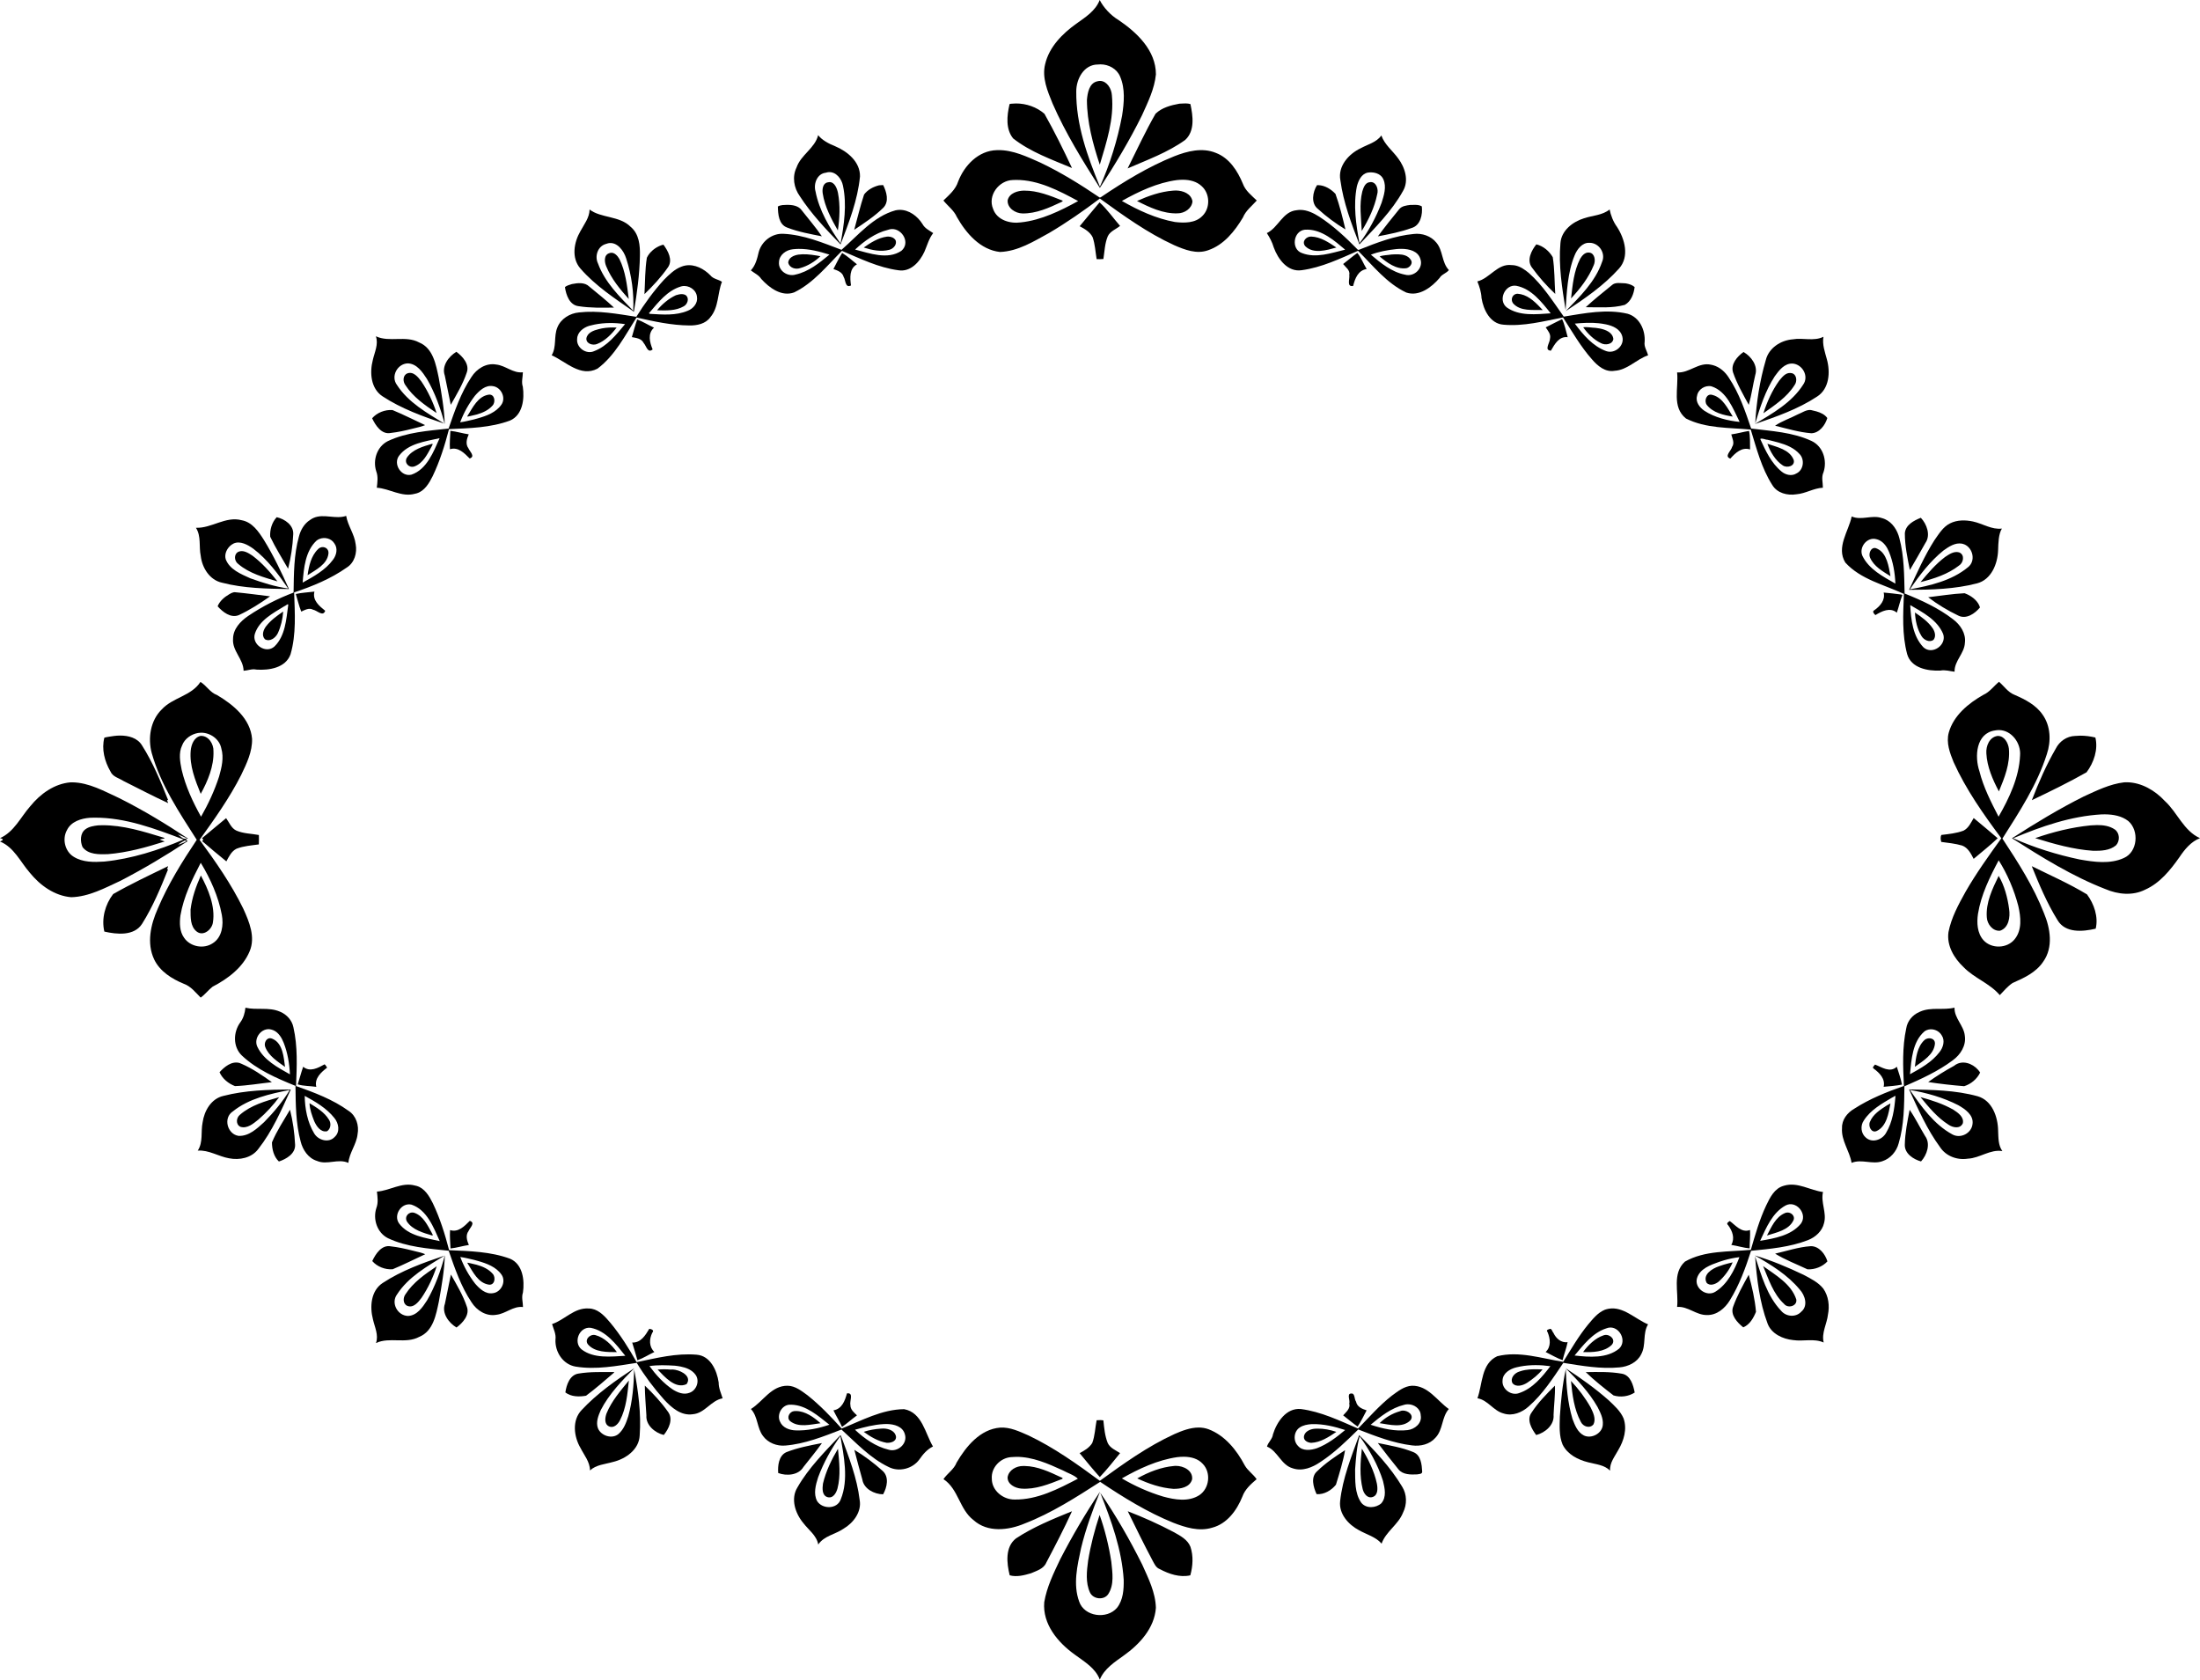
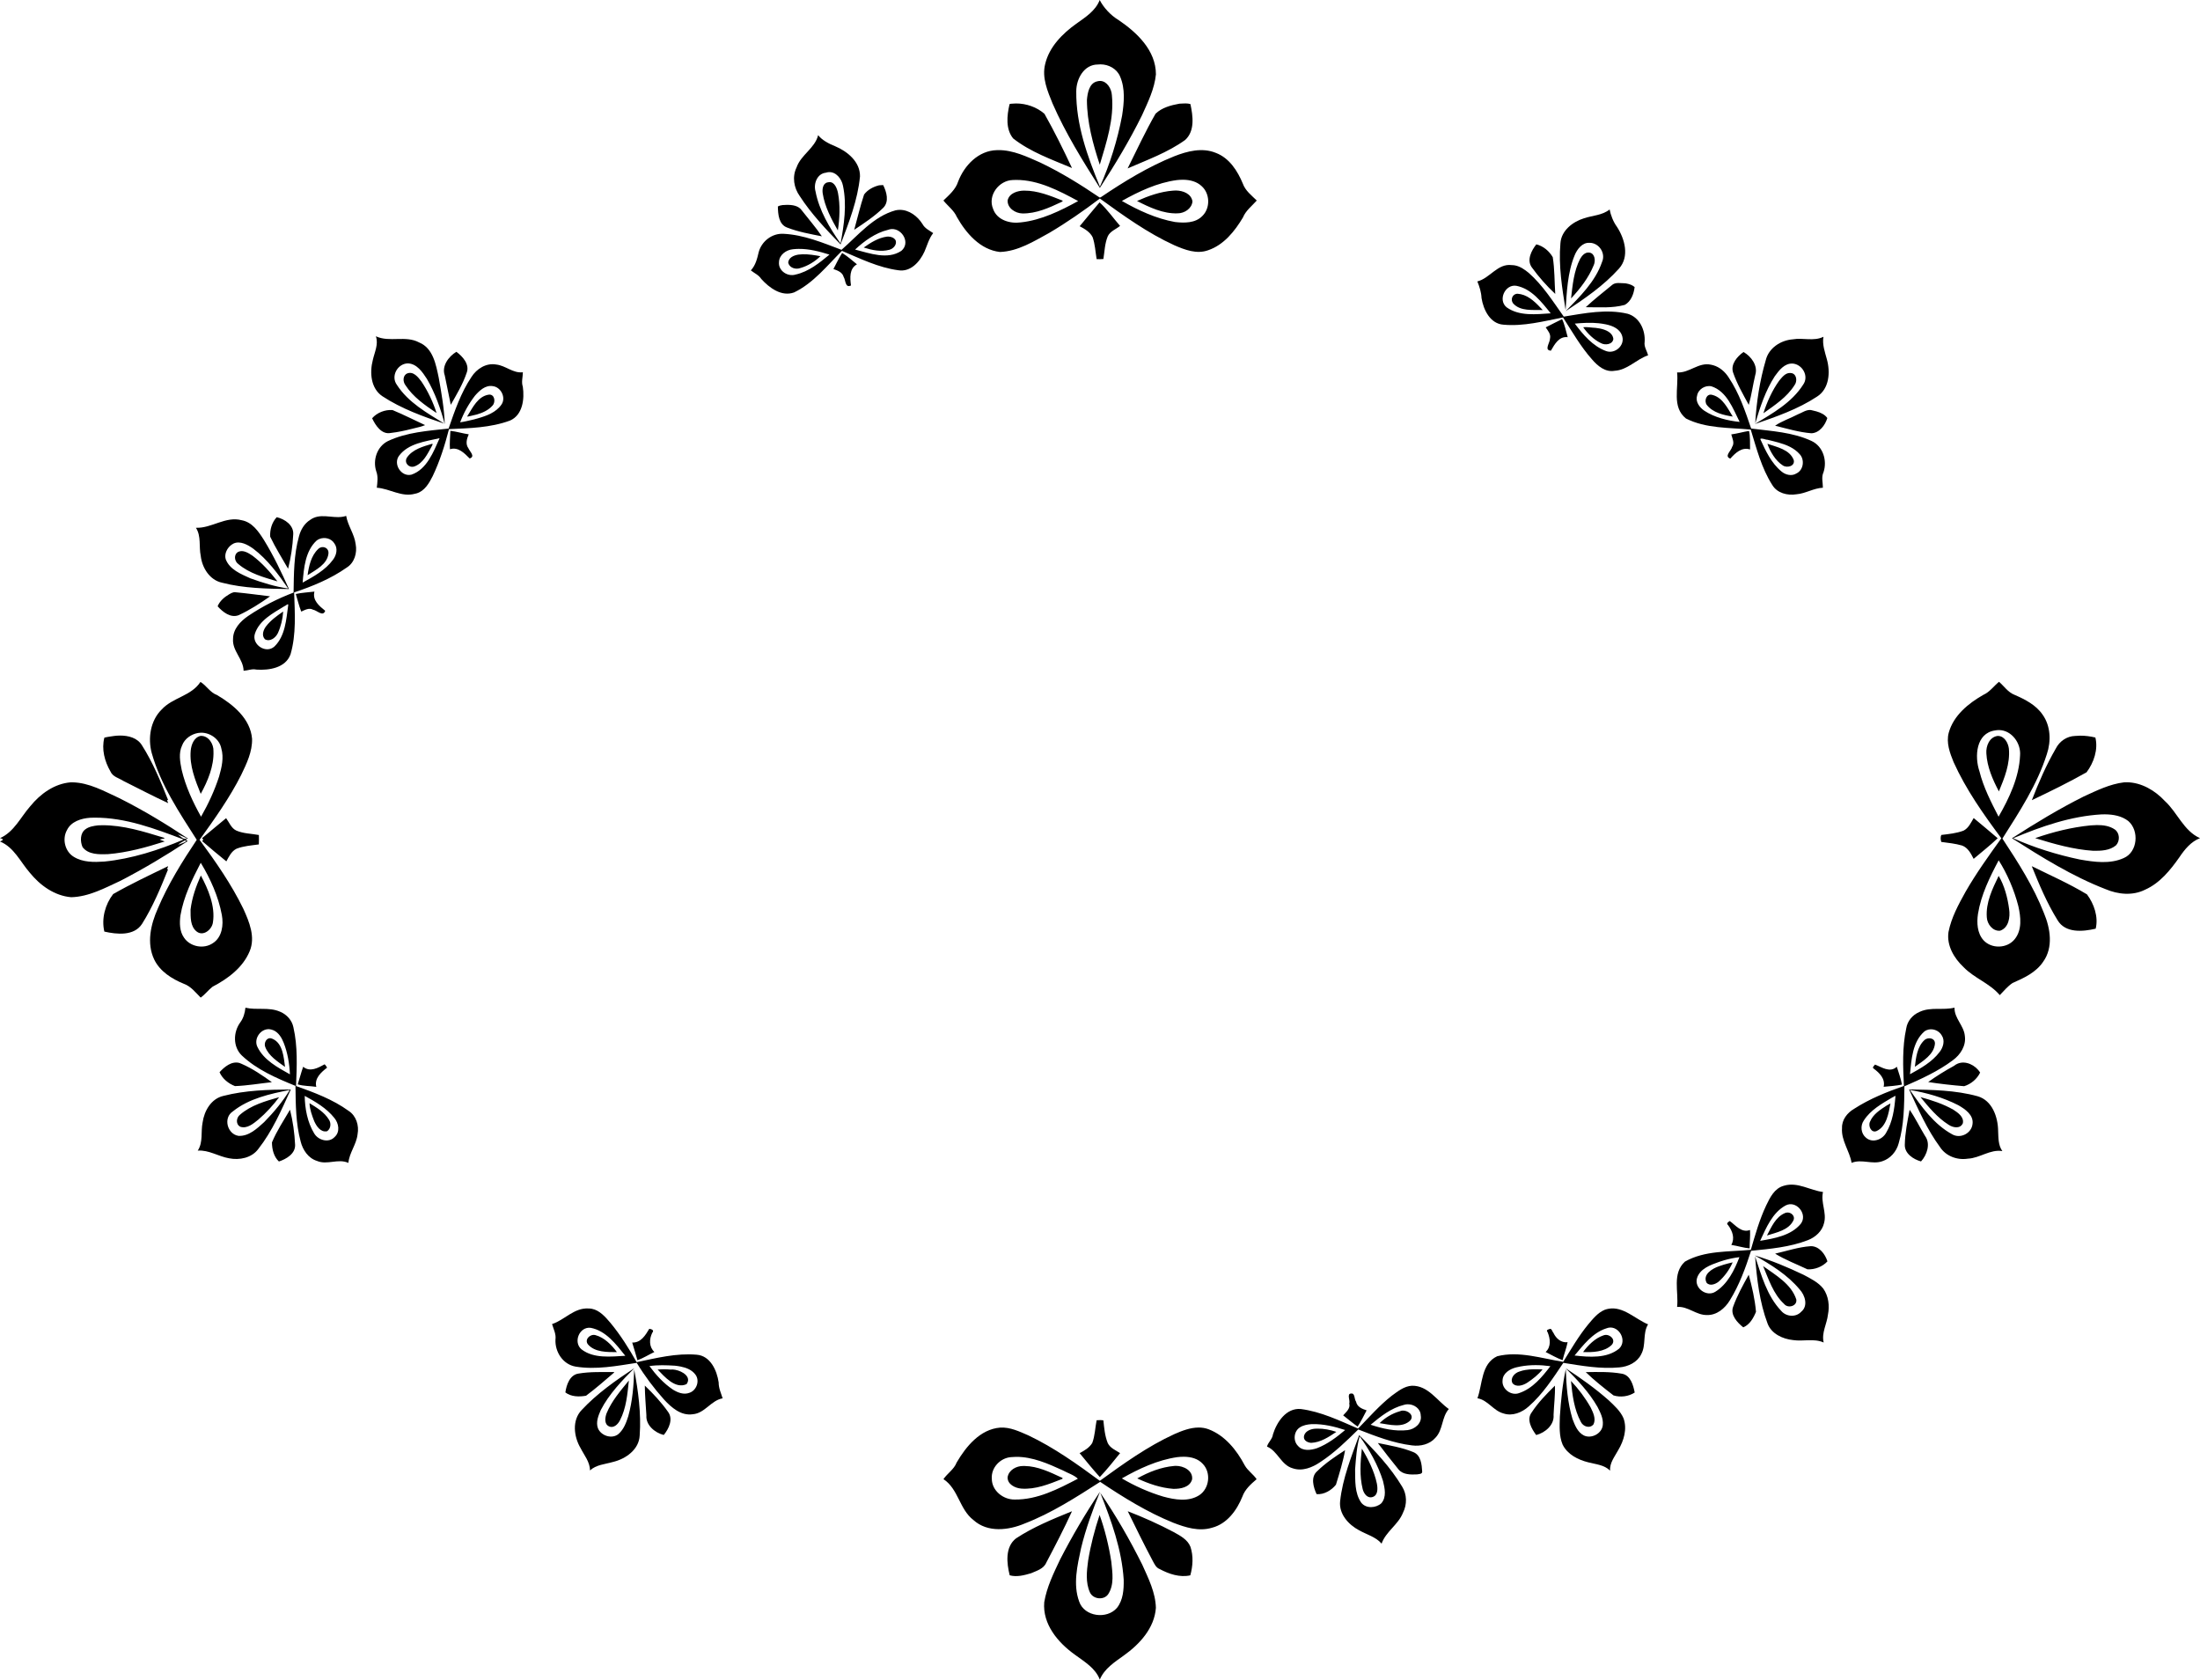
<svg xmlns="http://www.w3.org/2000/svg" width="5216.6pt" height="3982.5pt" version="1.1" viewBox="0 0 5216.6 3982.5">
  <g transform="translate(3922.6 755.07)">
    <path d="m-1315-755.07c-9.87 25.86-34.271 41.06-55.741 56.38-32.89 23.65-63.9 54.75-73.55 95.42-8.16 32.39 5.621 64.18 17.561 93.72 30.68 70.17 71.189 135.43 112.16 199.94 36.16-55.6 70.521-112.53 99.841-172.07 14.02-31.06 29.649-62.61 33.039-97 0.03-56.95-45.06-99.4-88.85-129.07-18.67-11.09-35.639-29.88-44.459-47.32zm1.884 152.6c19.316-0.025 38.854 10.545 46.475 28.842 12.56 29.16 9.421 62.13 4.711 92.73-10.89 57.94-28.711 114.7-52.561 168.58-29.62-71.8-56.9-147.5-56.1-226.12-0.03-29.64 18.35-63.9 51.5-63.68 1.98-0.233 3.977-0.349 5.975-0.352zm-0.528 39.308c-2.294-0.064-4.697 0.233-7.197 0.953-19.19 4.23-23.049 27.69-24.459 44.07 0.18 52.51 14.05 104.12 30.48 153.6 15.92-53.34 34.31-108.36 28.72-164.68-0.814-15.312-11.489-33.496-27.544-33.944zm202.36 53.333c-4.949-0.044-9.945 0.448-14.783 0.611-19.86 3.53-41.619 9.33-56.509 23.78-24.14 42.1-44.55 86.271-66.2 129.69 46.45-20.2 95.049-37.73 136.47-67.48 23.5-21.43 18.381-57.23 12.391-85.12-3.697-1.089-7.518-1.447-11.367-1.481zm-402.3 0.07c-3.486 0.013-6.96 0.205-10.402 0.581-1.82 0.45-4.949-0.311-5.059 2.309-6 26.21-9.241 57.63 8.709 79.93 41.12 32.33 91.83 50.17 139.63 70.27-20.38-43.48-41.679-86.77-65.309-128.57-18.2-15.899-43.168-24.608-67.569-24.52zm-42.016 110.6c-1.136 0.012-2.275 0.041-3.416 0.087-43.43 1.1-76.901 35.949-91.641 74.459-5.93 18.87-21.399 31.83-34.939 44.97 10.45 13.05 24.979 23.3 31.889 39.05 21.84 38.52 55.411 77.65 102.13 82.95 42.81-1.48 80.259-25.2 116.76-45.13 41.74-24.62 81.58-52.4 120.23-81.58 56.06 40.61 112.84 81.589 176.08 110.56 25.14 10.95 53.431 22 80.711 12.03 37.15-12.58 62.97-45.08 82.42-77.58 6.74-16.49 21.35-27.35 32.8-40.3-12.33-12.08-27.001-23.15-33.031-40.03-12.54-30.27-32.02-60.83-64.05-72.92-32.26-13.29-67.86-4.13-98.83 8.15-61.59 24.77-118.51 59.66-173.41 96.67-1.22 0.76-2.771 1.461-4.041 0.491-44.75-30.37-90.94-58.94-139.8-82.27-31.63-13.931-64.639-29.982-99.864-29.608zm439.09 70.289c15.663 0.269 31.451 4.101 43.106 14.998 20.21 17.75 21.08 52.469 1.6 71.109-16.7 17.06-42.83 16.64-64.78 14.07-44.6-8.01-87.28-27.82-125.82-49.95 39.93-22.37 83.971-43.279 130.43-49.439 5.035-0.572 10.242-0.879 15.462-0.789zm-396.77 0.4c52.683-0.239 102.18 25.765 147.19 50.108-41.04 22.59-87.6 45.52-135.97 50.57-25.21 3.56-56.519-5.289-65.639-31.759-13.63-31.82 13.52-67.761 46.62-68.691 2.606-0.142 5.204-0.216 7.795-0.228zm379.19 25.084c-2.409-0.035-4.766 0.076-7.014 0.323-29.79 2.25-58.409 12.39-85.439 24.55 29.17 14.84 62.13 30.611 96.25 29.291 16.22-0.08 33.669-11.14 35.259-28.25-2.748-18.252-22.193-25.671-39.056-25.914zm-360.1 0.284c-15.45 0.11-35.141 5.87-39.111 23-1.01 18.44 18.231 30.81 34.981 31.1 32.75 0.56 63.25-13.331 92.23-26.991 1.12-0.91 4.01-1.39 3.07-3.37-29.15-11.64-59.33-24.029-91.17-23.739zm178.87 27.83c-15.59 18.97-31.8 37.46-47.17 56.62 11.92 6.27 24.539 13.58 30.759 26.13 5.74 16.71 6.56 34.54 9.43 51.82 5.29 0.33 10.671 0.28 16.041-0.28 2.86-17.98 3.25-36.78 10.37-53.8 5.61-12.23 20.2-17.08 29.17-24.7-16.19-18.39-30.77-39.661-48.6-55.791z" />
    <path d="m-1982.6-434.64c-7.62 30.988-40.873 46.6-51.221 76.615-10.806 22.092-6.396 48.409 7.607 67.928 27.249 42.101 62.051 78.599 96.773 114.53 19.812-52.224 40.662-105.12 46.036-161.13 0.635-34.656-29.731-59.39-59.04-71.71-14.581-5.636-31.857-14.996-40.155-26.233zm25.572 87.689c17.191-0.762 30.114 15.978 33.259 32.192 9.642 45.299 2.618 92.088-5.689 137.05-26.166-37.329-50.784-78.294-59.438-123.7-5.104-17.934 3.88-41.895 24.254-44.091 2.614-0.876 5.157-1.341 7.613-1.45zm0.921 23.652c-1.301 0.046-2.674 0.263-4.123 0.675-11.485 2.101-13.02 16.76-11.567 26.076 4.769 31.422 20.684 61.368 35.869 87.887 4.389-28.151 5.928-59.713 0.36-88.76-2.136-10.703-7.962-26.319-20.539-25.878zm127.65 7.017c-2.418 0.142-7.263 0.436-9.681 0.578-13.554 3.327-27.291 10.568-35.583 21.945-9.173 27.424-15.58 55.71-23.375 83.55 23.974-16.001 48.369-31.978 69.008-52.272 14.407-14.634 7.712-37.8-0.369-53.802zm-229.47 47.006c-3.181 0.069-6.287 0.257-9.212 0.467-3.83 0.607-7.729 1.235-11.002 3.393 0.356 18.127 2.027 42.751 22.166 49.95 26.393 10.271 54.494 15.231 82.184 20.719-14.293-21.234-31.475-40.697-47.192-60.986-7.977-11.912-23.161-13.841-36.944-13.543zm268.49 11.797c-3.191 0.041-6.428 0.401-9.69 1.115-52.258 14.344-89.113 59.593-128.07 93.639-44.489-16.736-89.688-35.77-137.78-38.001-26.83-1.492-51.471 17.571-58.505 43.178-3.688 15.587-7.403 31.445-18.712 43.594 8.317 6.636 18.733 10.904 24.666 20.232 19.012 21.141 48.215 42.845 77.99 31.964 45.742-22.062 78.51-63.76 113.37-98.523 43.236 18.298 86.406 39.677 133.49 45.966 29.39 4.928 51.235-20.158 62.178-44.162 6.511-14.876 10.463-30.876 20.687-43.907-9.172-6.321-19.998-11.182-25.43-21.539-11.683-18.541-31.846-33.842-54.186-33.555zm-18.434 45.49c24.964-0.807 44.621 33.249 22.514 51.709-32.705 21.784-74.88 5.787-109.68-3.027 21.523-20.069 48.146-39.606 77.797-46.715 3.158-1.244 6.303-1.868 9.369-1.967zm-8.613 17.845c-0.984-8e-3 -1.963 0.036-2.926 0.132-20.456 2.697-38.589 14.216-55.138 25.866 19.501 6.181 40.875 10.779 61.071 5.246 9.269-2.432 18.216-12.431 14.592-22.319-3.583-6.221-10.71-8.872-17.599-8.925zm-212.24 29.212c24.814-0.245 49.385 6.188 72.94 13.557-23.84 19.709-49.262 40.417-80.158 47.267-18.88 5.91-41.57-8.827-39.523-29.596 0.64-17.214 16.93-28.769 32.934-30.368 4.607-0.54 9.211-0.814 13.806-0.86zm103.06 9.642c-7.658 12.206-14.082 25.268-20.709 38.086 9.764 3.57 21.121 7.293 24.2 18.68 5.245 8.24 3.242 27.058 17.446 20.31-2.382-17.871-4.306-39.921 14.158-50.175-11.262-9.215-23.41-19.814-35.095-26.901zm-93.782 3.125c-3.268 0.095-6.538 0.341-9.807 0.773-10.554 1.574-24.161 6.992-24.239 19.706 3.219 11.936 17.675 16.155 28.368 12.247 17.857-4.932 35.084-15.555 47.896-28.16-13.916-2.536-28.054-4.976-42.218-4.566z" />
-     <path d="m-647.17-433.88c-11.549 16.441-32.182 21.061-48.895 30.261-28.429 13.426-54.731 42.562-48.235 76.09 7.053 52.581 26.102 102.67 45.135 151.91 37.166-39.557 76.602-78.515 103.19-126.35 14.907-24.924 4.724-56.396-11.574-77.894-13.195-18.153-31.931-32.262-39.623-54.02zm-23.948 87.514c11.868 0.285 24.097 5.268 28.869 16.777 7.747 17.988 1.178 37.897-4.401 55.522-12.975 33.969-30.451 66.859-52.307 95.642-8.361-44.113-15.146-90.348-6.217-134.88 3.559-13.65 10.687-29.539 25.992-32.533 2.604-0.412 5.325-0.596 8.064-0.53zm-1.126 22.981c-1.377 6e-3 -2.837 0.203-4.379 0.617-9.659 2.122-13.15 13.573-15.743 21.779-7.697 30.68-2.682 62.503-1.305 93.632 16.199-26.711 30.462-55.958 36.603-86.865 3.662-11.438-1.865-29.222-15.176-29.163zm-124.37 7.327c-1.029-0.023-2.06-6e-3 -3.092 0.054-10.257 15.803-15.186 43.151 2.393 56.539 19.905 18.22 41.885 34.396 64.955 48.341-6.787-28.333-13.709-56.898-23.633-84.275-10.188-10.961-25.186-20.317-40.624-20.659zm230.2 46.742c-4.165-0.083-8.369 0.206-12.29 0.195-9.332 1.157-20.356 2.465-26.518 10.539-17.178 20.933-34.05 42.142-50.153 63.905 26.954-5.14 54.129-10.347 79.979-19.828 21.328-6.009 26.4-32.444 24.177-51.216-4.548-2.768-9.84-3.489-15.196-3.595zm-272.54 11.916c-2.95-0.02-5.93 0.211-8.931 0.733-33.499 3.086-43.214 41.102-70.788 54.293 6.838 10.501 12.696 21.525 16.216 33.579 10.055 27.88 33.016 59.586 66.652 54.342 47.038-6.35 90.469-27.246 133.43-45.999 35.242 35.17 67.974 77.187 114.26 98.969 30.475 10.273 60.319-12.559 79.005-34.506 5.004-8.794 16.397-11.176 22.09-18.758-17.376-18.156-13.56-45.924-29.581-64.926-12.754-15.915-34.024-23.027-53.939-20.644-44.99 4.165-87.575 20.676-129.21 37.282-1.176 0.34-2.652 0.694-3.534-0.312-28.106-28.555-57.566-56.304-91.33-78.126-13.322-8.384-28.413-15.818-44.343-15.926zm17.198 46.831c34.462 0.81 63.592 26.189 88.706 47.462-32.922 7.857-69.017 20.999-102.26 8.117-26.605-9.106-20.78-52.32 6.588-55.403 2.345-0.173 4.666-0.229 6.963-0.175zm8.326 16.413c-11.783-0.496-23.339 11.735-14.24 22.775 19.587 19.225 50.452 9.543 73.866 3.23-17.963-12.015-37.326-25.216-59.626-26.006zm214.08 29.106c18.482 0.152 39.355 5.104 44.884 24.492 7.234 21.59-15.006 42.705-36.366 36.791-31.361-5.938-57.749-27.551-81.175-47.433 18.147-7.094 40.263-11.26 60.462-13.308 3.792-0.358 7.931-0.577 12.196-0.542zm-104.75 9.708c-11.634 8.168-22.352 17.683-33.684 26.286 6.032 7.957 17.05 14.41 14.635 26.13 1.463 9.587-6.921 28.704 9.111 25.854 4.246-17.509 11.86-37.149 32.055-40.097-7.575-12.374-13.305-27.888-22.117-38.173zm96.855 3.271c-5.343-0.149-10.667 0.162-15.456 0.401-9.169 1.58-20.939 1.446-28.527 4.714 17.302 14.344 39.111 31.227 63.395 27.79 8.11-1.629 16.395-11.655 10.653-19.576-6.46-10.447-18.309-13.001-30.064-13.328z" />
-     <path d="m-2524.6-258.33c-0.183 19.391-13.016 35.128-21.761 51.457-15.393 26.361-21.806 63.334-0.221 88.222 35.862 41.418 82.451 71.625 127.04 102.71 7.379-43.793 13.486-87.95 14.295-132.42 0.662-24.425-1.762-52.1-21.966-68.884-26.181-26.573-70.572-20.307-97.389-41.082zm44.026 80.053c21.15-4.428 37.152 17.612 42.807 36.122 12.999 39.567 18.647 82.62 16.739 123.95-32.316-33.346-67.45-67.663-83.65-112.22-8.388-17.369-0.515-40.802 18.618-46.141 1.863-0.774 3.694-1.339 5.486-1.714zm5.697 22.668c-0.943 0.16-1.903 0.429-2.876 0.822-13.596 4.11-11.716 21.48-7.175 31.579 11.881 29.047 32.697 54.279 53.245 77.077-4.05-32.158-7.611-65.461-22.225-94.842-4.194-7.42-11.85-16.174-20.968-14.635zm125.43-19.301c-1.202 0.315-3.628 0.939-4.84 1.256-14.432 5.046-27.83 15.78-34.487 29.645-4.521 28.466-4.096 57.641-5.699 86.395 20.2-19.554 39.73-40.454 55.781-63.693 12.01-17.299 0.15-38.853-10.755-53.603zm-217.08 93.386c-5.61 2.007-12.089 3.114-16.476 7.379 2.688 18.283 10.765 42.487 32.31 45.053 27.672 4.37 55.954 3.751 83.89 3.293-18.564-17.571-38.803-33.439-58.476-49.796-10.852-10.655-27.688-8.646-41.248-5.929zm269.45-44.037c-3.118 0.538-6.229 1.393-9.31 2.598-16.593 6.037-29.409 18.919-41.652 31.089-24.751 27.06-46.356 56.9-65.7 87.982-44.822-6.803-90.346-15.546-135.86-10.387-21.698 1.946-43.288 14.973-51.455 35.794-8.819 21.243-1.333 45.501-13.41 65.808 33.438 14.802 68.297 52.636 108.56 31.739 41.342-30.804 65.882-79.237 92.626-121.3 41.115 9.326 82.756 18.478 125.13 18.86 18.372 0.341 38.896-3.821 50.116-19.785 19.956-23.744 16.52-56.52 27.32-83.71-8.064-5.798-20.494-6.479-27.272-15.145-15.06-15.569-37.267-27.308-59.093-23.541zm-8.493 49.134c16.056-3.228 34.115 8.258 35.643 25.257 2.47 14.801-8.856 27.972-22.032 32.979-27.938 11.767-58.99 9.084-88.474 7.348-1.806 0.3-4.968-1.664-1.807-3.327 20.62-24.26 41.881-51.609 73.492-61.411 1.047-0.349 2.108-0.63 3.178-0.845zm-6.658 19.335c-2.643 0.504-5.23 1.246-7.608 1.982-17.355 8.039-32.628 21.124-44.755 35.777 21.291 0.629 44.275 1.581 63.305-9.474 8.645-4.686 13.532-18.115 5.728-25.563-4.763-3.788-10.854-3.831-16.67-2.722zm-200.5 71.546c23.739-4.713 48.563-4.554 72.309-0.987-20.724 24.719-41.966 52.013-73.056 63.914-19.017 8.923-42.928-8.169-40.608-28.933 0.34-15.652 14.518-26.568 28.291-30.865 4.308-1.216 8.667-2.256 13.063-3.128zm101.02-11.926c-4.824 13.702-8.669 27.774-12.659 41.732 10.374 2.007 22.74 3.057 28.022 13.98 6.329 6.828 9.413 25.156 21.265 15.171-6.952-16.69-12.296-37.738 3.288-51.535-13.238-6.106-27.224-14.899-39.916-19.349zm-83.44 21.036c-2.645 0.506-5.254 1.109-7.806 1.815-11.858 2.937-27.265 8.264-29.27 22.315-0.353 12.701 15.828 16.961 25.566 12.766 18.977-7.295 34.721-23.62 46.123-38.804-11.026-0.687-23.152-0.286-34.612 1.908z" />
    <path d="m-105.86-258.43c-17.355 14.026-40.428 14.125-60.738 20.925-26.853 8.278-53.992 29.143-55.945 59.264-4.728 52.991 4 106.14 12.265 158.33 2.61-40.73 4.527-89.114 21.285-129.42 5.858-14.519 17.894-30.893 35.298-30.026 22.69-0.174 39.129 24.731 29.81 45.474-15.898 46.623-52.575 82.066-86.112 116.61 44.833-29.609 90.286-60.678 126.37-100.98 25.421-28.218 13.69-70.533-4.894-99.033-8.807-11.818-15.048-28.454-17.338-41.144zm-47.552 102.35c-0.845-0.143-1.736-0.218-2.678-0.22-9.03-0.186-15.658 7.909-19.769 15.066-14.911 28.967-17.808 61.959-21.51 93.788 21.693-23.187 41.887-49.252 53.855-78.954 4.723-10.342 2.773-27.542-9.898-29.679zm-126.23-19.63c-11.587 14.434-23.395 37.24-10.767 54.557 16.424 22.681 35.15 43.894 55.599 63.007-1.991-29.013-1.288-58.409-5.913-87.129-8.339-14.436-22.506-26.46-38.919-30.435zm213.93 92.906c-0.982-0.189-1.962-0.356-2.933-0.508-10.794 0.031-23.908-3.568-32.517 4.874-20.61 16.989-41.929 33.588-61.333 51.759 30.735-0.056 62.597 2.795 92.552-5.512 14.881-8.11 21.417-26.226 23.352-42.261-5.253-4.711-12.249-7.032-19.122-8.352zm-263.71-42.796c-2.769-0.579-5.618-0.894-8.553-0.887-33.662-4.435-51.752 31.29-81.569 38.676 5.171 12.598 9.268 25.589 9.917 39.335 4.398 27.79 20.437 61.153 52.166 63.266 47.619 4.326 94.836-8.144 141.07-17.169 21.659 33.692 41.937 69.306 68.839 99.555 13.263 15.414 31.343 30.775 53.354 26.914 30.752-1.663 51.608-27.406 79.466-36.61-2.476-10.638-10.02-20.202-8.151-31.758 2.018-27.836-11.895-58.607-40.293-66.857-50.074-11.822-101.65-1.248-151.49 6.758-25.551-35.946-49.442-74.035-82.853-103.5-9.41-7.755-19.899-15.216-31.898-17.723zm2.176 48.151c35.842 6.794 60.052 38.424 81.626 65.325-34.534 2.252-74.602 7.136-104.4-14.223-21.316-17.061-3.882-55.235 22.779-51.102zm10.48 19.893c-2.209-0.465-4.47-0.789-6.785-0.951-12.112-0.735-18.472 13.219-11.26 22.709 17.226 19.393 46.948 15.115 70.27 15.88-14.371-15.312-30.871-33.138-52.225-37.638zm201.74 71.493c17.164 3.605 34.48 11.08 39.238 28.974 5.847 21.908-17.735 41.876-38.417 34.443-31.716-11.615-54.643-38.891-74.201-65.155 18.836-1.677 37.858-2.848 56.738-0.819 5.217 0.584 10.922 1.355 16.643 2.557zm-103.6-12.329c-12.944 6.53-26.043 12.805-38.856 19.555 5.284 7.985 12.758 16.02 10.213 26.547-0.122 10.113-14.68 27.728 2.115 28.69 8.822-15.094 19.251-34.632 39.846-31.994-3.916-13.974-7.423-31.037-13.318-42.798zm89.333 22.195c-3.321-0.658-6.549-1.119-9.485-1.449-9.774-0.341-21.102-2.757-29.749-1.402 10.445 14.866 24.898 29.298 41.877 37.489 9.87 5.667 27.854 3.499 29.606-9.76-1.724-15.49-17.858-22.027-32.249-24.878z" />
    <path d="m401.1 43.471c-23.037 11.371-48.621 1.766-72.807 6.045-28.51 2.197-56.964 20.566-63.955 49.479-14.204 48.192-22.309 100.55-24.945 149.68 11.51-38.509 24.252-77.393 46.185-111.44 10.168-14.093 23.033-31.168 42.43-30.318 23.33 1.863 39.272 29.934 25.096 49.91-26.889 42.619-72.645 68.208-114.72 93.615 50.734-17.41 102.39-35.315 147.45-65.056 29.357-18.536 31.944-58.252 23.324-88.811-4.665-17.327-11.216-34.862-8.064-53.11zm-189.5 36.063c-14.676 10.439-30.932 28.748-24.873 48.285 9.294 27.05 23.674 52 37.336 77.025 6.615-23.216 9.775-47.297 15.386-70.781 6.971-21.917-9.558-44.052-27.848-54.529zm114.89 50.307c-1.19-0.33-2.488-0.519-3.896-0.545-11.624-0.784-19.738 10.35-26.425 18.253-16.682 23.096-29.213 51.304-37.446 77.26 26.801-19.092 55.792-38.024 73.665-66.397 7.048-9.028 5.61-25.377-5.897-28.571zm-186.9-18.98c-1.624-0.456-3.278-0.835-4.959-1.134-29.501-6.753-51.714 20.28-80.54 18.246 4.098 36.608-13.109 81.889 21.065 109.28 47.119 23.893 102.2 21.43 153.57 26.203 13.707 44.71 25.486 91.323 50.963 131.23 11.544 19.601 36.278 25.674 57.466 22.2 21.831-1.761 40.686-14.549 62.658-15.531 0.068-12.318-4.075-24.752 1.49-36.794 9.197-27.573-1.041-61.312-28.373-74.07-44.76-20.9-95.03-23.38-143.24-29.49-14.07-41.49-28.38-83.79-52.89-120.51-8.59-13.7-21.52-25.22-37.22-29.63zm245.1 109.55c-4.521-1.332-9.097-2.357-13.406-3.303-11.263-1.066-20.816 6.494-30.868 10.311-17.731 9.303-37.739 15.769-53.968 26.907 28.386 6.943 56.688 15.557 85.964 17.907 19.198-0.487 32.926-19.447 37.916-36.086-6.008-8.381-15.691-12.806-25.638-15.737zm-249.18-59.48c36.501 11.694 51.229 53.098 66.924 84.417-27.862-2.819-59.173-10.372-83.752-26.564-11.054-7.56-21.461-21.009-17.292-35.075 2.333-15.539 19.015-26.079 34.12-22.778zm3.873 20.84c-0.745-0.218-1.502-0.416-2.271-0.594-13.305-3.774-19.73 14.388-12.507 23.918 14.353 18.441 40.42 24.397 61.476 27.553-11.777-19.098-23.59-44.133-46.698-50.877zm85.273 84.908c-14.098 2.293-27.917 6.33-42.085 8.249 2.452 9.66 8.473 20.23 1.951 29.73-2.15 9.35-19.57 22.174-4.247 27.691 12.013-13.45 27.413-28.122 46.851-21.717-0.299-14.411 0.566-31.973-2.47-43.954zm69.755 27.528c18.978 5.359 37.429 12.781 50.61 27.896 12.083 13.15 8.761 37.508-7.881 45.334-11.057 7.107-25.729 3.597-35.309-4.424-24.335-19.909-37.872-49.142-50.562-77.155 3.771-3.028 11.956 1.805 17.38 1.79 8.399 2.113 17.135 4.124 25.762 6.56zm-26.189 2.952c6.502 18.249 18.813 39.963 36.603 51.389 9.874 6.597 29.167 1.935 25.918-12.677-9.391-25.153-39.995-30.89-62.522-38.713z" />
    <path d="m-3458 496.32c12.922 20.222 6.702 44.557 11.415 66.77 3.22 28.154 21.239 57.316 50.562 63.482 51.656 13.376 105.54 14.232 158.61 15.038-17.673-39.694-36.458-79.034-59.213-116.1-12.711-20.141-27.825-42.629-53.135-47.133-38.003-10.074-71.084 19.499-108.24 17.946zm191.6-25.089c-11.45 11.95-16.632 30.009-15.513 46.291 12.426 26.19 28.086 50.765 42.446 75.962 6.707-26.313 10.818-53.79 12.144-81.002 1.791-22.088-19.929-36.893-39.077-41.252zm-102.3 62.411c15.546-7.177 33.979 3.119 46.777 12.39 33.591 25.414 58.918 59.927 82.691 94.267-30.713-4.223-60.752-13.695-89.899-24.209-22.233-10.155-48.878-20.557-58.286-45.255-3.715-12.817 3.502-26.997 13.995-34.384 1.537-1.137 3.114-2.066 4.722-2.809zm190.18-60.948c-2.965 1.265-5.875 2.904-8.721 5.002-13.874 8.717-22.504 23.657-26.482 39.232-12.106 43.199-12.083 88.562-12.729 133.06-37.857 14.25-74.238 32.823-107.77 55.481-18.251 12.482-35.74 30.832-35.762 54.409-2.231 28.327 24.548 47.612 25.001 75.477 10.194-0.51 20.134-5.254 30.488-2.749 30.12 1.958 69.092-3.91 80.844-36.3 13.787-47.537 10.184-97.895 8.532-146.77 43.504-14.498 86.967-32.285 124.62-58.836 18.498-11.41 25.18-34.931 21.273-55.457-2.92-23.942-18.483-43.602-22.527-67.142-24.904 8.66-52.623-5.713-76.768 4.59zm-178.97 80.626c-11.477 6.062-9.583 22.481 0.286 29.209 26.139 22.175 60.363 31.36 92.599 40.947-17.674-22.387-36.733-44.201-59.744-61.267-9.357-6.189-21.733-14.143-33.142-8.889zm192.08-30.413c12.468-5.181 28.264-1.492 35.615 10.392 8.859 11.906 5.129 27.917-3.208 38.843-18.057 24.645-45.791 39.676-71.94 54.186 2.736-34.298 6.289-74.849 33.023-99.624 2.006-1.572 4.201-2.837 6.51-3.796zm1.843 20.58c-1.726 0.795-3.366 1.947-4.822 3.483-16.462 15.714-21.848 40.103-24.849 61.832 19.44-12.738 46.662-25.723 49.527-51.519 1.278-12.003-10.536-18.091-19.856-13.796zm-210.43 107.69c-1.787 0.856-3.514 1.87-5.187 2.833-11.443 6.704-22.232 15.831-27.379 28.39 12.034 13.579 30.911 28.642 50.043 21.088 26.238-12.196 50.786-27.942 74.338-44.646-27.427-3.333-54.826-7.071-82.33-9.668-3.358-0.413-6.506 0.576-9.485 2.003zm152.81 2.17c4.383 13.877 7.473 28.243 12.925 41.742 8.506-3.908 18.619-9.713 27.87-4.572 10.204 1.872 23.636 17.587 28.934 2.639-13.986-11.375-30.874-24.817-25.51-45.519-14.686 1.952-29.896 2.353-44.22 5.709zm-20.25 24.803c1.675-0.822 2.778-0.629 2.158 2.496-4.639 33.515-6.845 71.978-32.371 96.96-20.039 18.62-54.478-4.151-46.649-29.715 10.262-32.197 43.113-49.057 70.021-65.624 1.591-0.327 4.688-3.06 6.841-4.116zm-9.668 16.792c-0.341 0.217-1.015 0.671-1.352 0.898-14.116 9.722-28.298 20.01-38.888 33.646-6.658 8.624-11.769 21.976-3.074 31.131 12.018 7.029 25.558-3.695 30.72-14.498 7.282-16.049 11.449-33.612 12.594-51.176z" />
-     <path d="m824.24 498.22c-24.335 3.002-45.563-11.867-68.519-16.779-17.872-3.819-37.68-4.003-54.336 4.421-16.781 8.335-26.537 25.086-36.989 39.785-23.761 37.289-41.577 77.893-60.213 117.86 53.812-0.222 108.57-1.699 160.92-15.321 34.155-8.831 49.088-46.329 50.158-78.604 0.58-17.136 0.852-38.054 8.977-51.359zm-192.23-25.63c-16.506 6.684-36.264 16.692-37.879 36.815 0.012 29.353 6.111 58.459 11.914 87.074 12.606-21.184 24.679-42.692 36.812-64.141 13.1-18.556 3.251-44.922-10.847-59.748zm103.42 63.146c20.396 8.752 27.348 39.688 8.186 54.326-38.406 31.656-89.504 43.507-137.41 52.202 22.774-33.646 47.892-66.51 79.667-92.197 12.682-9.011 27.689-19.165 44.092-16.054 1.914 0.4 3.739 0.981 5.467 1.723zm-188.22-59.77c-2.56-1.149-5.252-2.085-8.073-2.778-23.414-7.918-47.949 6.378-71.025-3.676-7.367 35.306-37.278 73.229-15.087 109.31 36.214 39.822 91.696 52.373 138.91 74.338-1.929 47.579-4.716 96.298 7.698 142.76 9.405 33.162 48.972 40.401 78.91 38.975 11.303-2.203 22.331 1.524 33.503 2.689-0.614-25.789 23.329-43.108 24.491-68.435 2.952-22.341-10.858-43.025-28.114-55.875-34.462-26.596-74.632-45.094-114.85-61.073-1.05-43.716-0.977-88.28-12.343-130.95-4.606-18.784-16.107-37.25-34.027-45.29zm176.6 79.131c-0.412-0.184-0.84-0.355-1.285-0.512-12.029-3.396-23.508 4.685-32.963 10.973-22.256 16.822-40.508 38.195-58.194 59.602 31.954-8.093 64.823-18.634 91.108-39.168 10.873-6.749 14.107-25.181 1.334-30.894zm-190.54-29.45c11.189 5.241 18.747 16.477 23.278 27.813 9.83 23.774 14.113 49.708 15.182 75.262-29.341-16.708-62.455-33.892-78.052-65.488-9.376-20.32 11.015-46.128 32.999-39.843 2.325 0.522 4.521 1.286 6.593 2.256zm-4.613 20.321c-1.143-0.528-2.332-1.004-3.571-1.426-11.806-2.815-17.556 13.441-13.512 22.455 9 20.919 30.046 32.654 48.518 44.173-4.174-22.589-8.19-54.467-31.435-65.202zm212.99 107.94c-1.938-0.892-3.885-1.689-5.819-2.389-28.877 1.329-57.629 6.163-86.385 9.506 22.056 16.892 46.293 31.491 71.417 43.509 19.057 9.59 39.578-5.006 51.441-19.307-4.041-14.222-17.09-25.078-30.654-31.319zm-154.95 1.032c-0.518-0.228-1.054-0.379-1.605-0.455-13.679-1.854-27.429-3.303-41.158-4.577 4.164 18.011-8.239 31.929-21.849 41.698-6.439 2.858-1.034 8.691 2.216 11.769 15.153-9.202 34.833-19.355 50.842-5.747 4.695-13.815 7.773-28.153 13.059-41.77-0.485-0.386-0.987-0.69-1.505-0.918zm20.245 24.718c29.661 17.267 64.118 34.973 77.988 68.383 9.257 25.97-25.864 50.889-46.7 31.673-25.112-26.133-29.551-65.48-31.288-100.06zm11.173 17.563c0.921 19.369 5.347 39.423 15.651 56.085 5.432 9.041 19.264 16.009 28.485 8.5 6.142-7.894 3.285-18.734-1.577-26.426-10.765-16.068-26.796-27.463-42.559-38.159z" />
    <path d="m-3447.3 861.87c-21.95 33.54-65.65 36.66-91.78 65.18-26.91 26.3-33.259 68.099-23.739 103.41 21.13 74.99 65.22 140.83 106.73 205.75-34.74 52.04-68.081 105.54-92.491 163.34-16.59 37.42-26.75 81.36-8.5 120.15 13.63 28.5 41.88 46.15 70.2 57.8 16.87 5.98 28 20.639 40.1 32.789 10.51-7.31 18.1-18.05 28.22-25.78 36.12-18.84 71.84-45.25 87.9-84.02 14.26-33.63-0.93-70.05-15.12-101.1-28.29-58.06-65.4-111.26-103.57-163.16 35.44-49.36 71.12-99.33 98.62-153.82 12.92-26.85 26.67-55.24 25.82-85.75-3.9-47.75-44.84-81.239-83.28-103.86-16.18-5.68-25.531-23.17-39.111-30.93zm1.075 120.35c22.002-0.425 44.118 15.093 48.395 37.223 6.48 22.06 0.88 45.15-5.25 66.57-10.71 33.23-25.539 65.141-42.789 95.391-19.53-34.87-36.701-71.87-45.911-111-3.85-18.93-7.71-39.911 1-58.061 5.89-15.87 21.47-26.579 37.75-29.469 2.254-0.396 4.529-0.611 6.805-0.655zm-192.19 6.775c-4.67 0.04-9.271 0.384-13.656 0.948-7.69 1.25-15.5 2.041-23.05 3.991-7.13 27.24 0.629 56.4 14.489 80.28 5.41 12.7 20.14 15.53 30.65 22.4 35.37 17.66 70.39 36.101 106.32 52.611-0.39-2.66-5.771-8.91-0.241-7.12-17.77-44.42-36.12-89.19-61.9-129.67-10.855-18.078-32.377-23.613-52.612-23.439zm193.01 0.786c-0.575 0-1.154 0.015-1.741 0.053-15.6 3.55-21.92 20.72-23.25 35.02-3.14 35.83 10.65 69.829 23.75 102.39 16.68-30.34 31.55-65.52 30.22-101.2 0.688-16.566-11.173-36.172-28.98-36.262zm-305.83 110.12c-1.281-0.015-2.566-0.01-3.855 0.019-38.49 3.07-71.91 27.339-95.63 56.509-23.05 26.08-38.3 60.981-71.83 75.791 9.46 2.09 7.659 5.079-0.091 7.959 33.38 13.61 48.46 48.58 70.87 74.2 24.34 29.99 58.611 54.69 98.091 57.92 41.9-1.11 79.679-21.83 116.86-38.97 54.75-28.36 107.75-60.02 159.19-94-5-3-5.37-4.851 0.75-6.141-52.47-34.83-106.54-67.579-162.88-95.809-35.359-16.188-71.751-37.002-111.48-37.478zm52.883 83.763c73.244-0.441 143.56 26.216 211.3 51.845-58.94 25.05-123.54 45.841-188.33 52.261-24.26 1.6-50.98 2.069-72.4-11.341-20.76-12.58-27.87-42.129-16.07-63.159 9.73-20.41 33.66-27.851 54.67-29.341 3.616-0.156 7.224-0.244 10.827-0.266zm311.94 1.186c-19.2 15.67-38.08 31.77-57.2 47.55 3.87 2.81 3.17 4.46 0.3 6.8 18.77 16.34 38.071 32.4 57.461 48.1 6.05-11.25 11.999-23.98 24.059-29.98 16.87-6.6 35.171-7.7 52.941-10.22 0.51-7.43 0.179-14.901 0.109-22.311-17.68-3.32-36.24-3.179-53.02-10.309-12.46-5.38-17.89-20.58-24.65-29.63zm-293.82 16.786c-3.302 0.024-6.608 0.118-9.92 0.284-10.32 1.28-21.251 2.809-29.811 9.219-12.99 9.37-12.65 28.851-6.95 42.231 13.64 18.26 39.44 17.489 59.82 16.869 46.16-3.68 91.11-16.1 135.07-30.15-3.89-1.57-8.1-2.379-11.67-4.589 3.36-1.68 17.46-2.211 8.37-4.661-46.997-14.381-95.382-29.562-144.91-29.203zm179.33 21.794c7.21 2.9 14.47 5.74 21.43 9.22-7.8 4.48-15.34-4.94-21.43-9.22zm16.339 14.359c12.81 0.96-14.269 9.67-15.819 10.05 4.73-4.12 10.319-7.13 15.819-10.05zm37.981 52.87c22.62 37.28 41.9 79.811 49.98 123.56 4.46 23.54 0.65 53.18-21.3 67.03-21.4 14.6-53.431 8.75-68.091-12.65-10.97-15.23-11.119-35.301-8.739-53.161 7.54-44.37 27.59-85.22 48.15-124.78zm-77.761 8.191c-43.7 21.15-87.77 41.91-129.95 65.98-19.02 24.61-28.089 58.34-20.889 88.95 29.38 6.7 70.589 11.061 89.459-18.359 25.54-40.62 44.089-85.301 61.859-129.73-6.33 2.43 1.6-6.269-0.48-6.839zm78.03 21.95c-11.54 25.68-21.05 52.67-24.43 80.75 0.12 17.69-1.049 40.04 14.611 52.2 15.6 12.17 36.16-4.841 38.38-21.491 6.27-38.69-11.551-79.689-28.561-111.46z" />
    <path d="m817.42 861.54c-12.51 10.14-21.971 24.221-37.091 30.891-35.5 20.17-70.799 48.929-82.109 89.859-6.34 23.78 2.609 47.771 11.509 69.641 29.34 64.98 70.77 123.66 113.22 180.61-29.69 41.24-59.42 82.631-84.78 126.74-16.8 30.26-33.8 61.33-40.55 95.62-4.62 32.05 13.29 62.109 35.88 83.259 25.57 26.38 61.84 38.081 85.77 66.291 9.68-9.98 18.649-21.031 30.319-28.791 27.02-11.8 55.63-25.01 72.57-50.4 24.44-34.07 17.02-79.179 1.75-115.51-24.65-62.94-61.39-120.3-98.43-176.51 40.23-63.46 82.509-127.84 105.41-200.25 10.24-30.48 9.15-66.469-9.93-93.289-15.76-23.26-41.669-36.4-66.709-47.28-15.53-5.95-24.65-20.541-36.83-30.881zm0.058 114.43c29.906 0.358 52.417 31.037 49.861 60.517-2.38 51.77-25.669 100.81-50.959 144.86-17.83-34.64-35.88-69.681-45.37-107.69-11.89-34.81-8.28-90.389 36.97-96.789 3.232-0.647 6.405-0.935 9.498-0.898zm192.48 13.297c-4.031 0.019-8.061 0.224-12.073 0.631-19.68 0.53-37.209 12.74-45.919 30.17-22.52 38.84-40.57 80.349-56.7 122.17 43.73-20.83 87.54-42.209 129.73-66.109 17.26-22.86 27.86-54.15 20.93-82.48-11.76-2.82-23.874-4.437-35.967-4.381zm-194.76 0.636c-0.489-0.01-0.984-6e-4 -1.486 0.025-19.13 2.83-27.491 23.93-26.291 41.25 1.67 31.99 14.991 62.321 29.741 90.191 13.31-32.05 26.909-65.85 23.689-101.25-1.627-13.582-10.491-29.951-25.653-30.216zm305.68 109.84c-2.29-0.028-4.589 0.026-6.894 0.169-33.94 4.04-64.96 19.51-95.65 33.53-58.71 29.38-114.93 63.481-170.08 99.031 70.84 45.15 142.8 90.039 221.42 120.52 29.83 12.74 64.749 16.331 94.509 1.291 34.89-15.62 59.601-46.37 81.081-76.92 12.36-18.42 27.39-36.94 48.75-45.08-38.86-17.33-53.44-60.801-83.45-88.191-22.941-24.759-55.339-43.928-89.688-44.348zm-51.923 76.066c19.399 0.191 39.446 3.672 55.03 15.844 26.21 22.57 22.441 73.459-10.709 87.739-32.57 14.88-70.299 9.43-104.46 3.45-54.1-11.32-107.34-27.91-157.82-50.35 66.77-28.08 136.84-52.43 209.7-56.58 2.73-0.091 5.488-0.13 8.259-0.103zm-311.6 8.753c-6.47 10.99-12.099 23.831-24.039 29.891-16.81 6.32-34.851 8.05-52.531 10.2-2.68 5.03-1.81 11.229-0.25 16.539 16.5 2.23 33.221 3.86 49.291 8.55 13.95 5.02 21.09 19.211 27.48 31.591 18.97-16.27 39.05-31.649 56.98-48.909-18.71-16.17-37.92-31.981-56.93-47.861zm292.21 16.681c-4.949 0.046-9.867 0.334-14.65 0.709-44.97 4.37-89.16 15.469-131.72 30.259 44.77 13.83 90.4 26.861 137.38 29.991 18.52 0.27 39.481-0.391 54.391-13.041 9.59-10.4 8.89-29.129-3.02-37.539-12.428-8.467-27.533-10.517-42.38-10.38zm-232.94 83.539c20.21 31.7 36.94 70.71 46.62 108.6 5.87 25.67 9.239 56.42-8.591 78.37-17.75 22.36-54.999 23.539-74.139 2.389-14.91-16.78-16.101-41.309-12.941-62.469 7.28-45.22 27.85-86.811 49.05-126.89zm78.441 13.9c17.67 43.74 36.119 87.661 61.069 127.84 18.43 31.46 60.091 27.489 90.541 20.369 6.78-27.86-3.83-58.73-20.63-81.3-41.92-25.36-87.04-45.269-130.98-66.909zm-78.481 23.05c-14.79 30.52-30.649 63.149-28.119 98.009 0.73 16.19 13.9 33.291 31.2 32.081 20.98-6.79 24.57-32.6 21.7-51.47-3.38-26.79-11.501-56.64-24.781-78.62z" />
    <path d="m-3257.7 1644.1c-0.493-0.209-0.989-0.415-1.488-0.611-26.091-11.222-54.684-2.936-81.44-9.222-1.28 12.489-4.755 24.746-12.332 34.978-16.749 23.04-17.542 57.594 3.604 78.152 35.743 33.921 82.336 53.899 127.4 72.2 0.5 44.041 0.664 88.862 12.231 131.72 4.923 20.068 18.043 39.843 38.642 46.19 24.338 10.464 50.258-6.325 74.535 4.692 2.302-24.25 19.212-43.715 21.814-67.875 3.931-20.58-3.135-43.803-21.27-55.489-37.403-27.096-81.408-43.491-124.61-58.808 1.883-46.395 4.232-93.689-6.26-139.33-3.276-16.506-15.553-30.055-30.821-36.597zm-16.442 43.671c12.075 5.289 19.592 17.794 24.257 29.775 9.326 23.702 13.584 49.418 14.77 74.707-29.12-16.369-62.064-33.686-77.139-65.126-10.056-20.415 10.15-46.918 32.652-41.157 1.916 0.438 3.735 1.046 5.46 1.802zm-1.73 20.538c-0.77-0.343-1.561-0.665-2.377-0.961-11.919-4.256-19.452 10.375-15.348 20.236 8.45 21.342 29.081 34.205 46.888 47.07-3.073-22.895-5.295-55.684-29.163-66.346zm123.02 60.158c-15.445 8.481-34.776 19.348-50.9 5.776-4.783 13.743-8.361 27.901-12.857 41.761 13.958 4.397 29.467 3.641 43.989 5.936-4.906-20.279 11.408-34.57 25.643-45.571-1.747-2.814-3.404-5.708-5.875-7.902zm-196.6-0.984c-1.705-0.739-3.421-1.454-5.146-2.146-18.65-5.194-35.754 9.005-47.413 21.865 6.703 15.431 21.142 27.037 36.631 32.937 29.273-1.088 58.323-6.15 87.448-9.339-22.522-16.051-45.942-32.243-71.521-43.318zm116.34 60.69c-53.457 0.358-107.77 1.81-159.79 15.202-29.041 6.566-45.46 35.477-49.307 63.122-4.562 22.171 1.683 46.624-11.501 66.599 26.314-1.891 49.089 13.877 74.39 18.245 24.565 4.84 53.208-0.831 68.941-21.761 33.416-42.404 55.154-92.58 77.266-141.41zm33.047 15.117c25.568 13.945 51.833 29.23 70.234 52.364 10.416 12.574 14.161 32.927 0.856 45.01-13.847 15.169-39.154 7.941-48.727-8.493-15.974-26.323-21.962-58.829-22.364-88.88zm-35.451-14.021c-15.42 25.93-38.182 53.428-60.802 76.328-16.873 15.278-36.031 33.621-60.431 32.566-26.688-3.662-37.454-42.639-13.681-58.074 38.078-30.576 88.036-41.588 134.91-50.819zm46.839 31.395c0.518 14.669 5.875 29.096 11.17 42.673 5.302 11.818 15.19 27.002 30.382 23.859 8.958-5.688 10.253-19.047 4.536-27.448-10.646-17.689-28.962-28.525-46.088-39.084zm-72.026-14.236c-32.478 9.294-67.197 19.022-93.059 41.78-8.919 7.173-10.234 22.985 1.282 28.419 16.141 5.052 30.737-7.694 42.493-17.084 18.185-15.471 36.501-35.688 49.285-53.115zm25.743 29.73c-14.866 25.399-31.464 50.214-42.76 77.454-0.01 16.045 4.325 34.021 16.474 45.286 17.294-5.677 39.095-18.202 38.406-39.471-1.308-27.992-5.277-56.228-12.12-83.269z" />
    <path d="m630.78 1643.4c-0.834 0.36-1.661 0.75-2.488 1.154-16.057 6.886-28.15 21.401-30.862 38.765-9.706 44.779-7.664 91.037-5.515 136.5-40.799 14.158-81.387 30.511-117.76 53.995-16.335 9.385-29.692 26.049-28.973 45.684-2.322 29.746 17.991 54.199 22.672 82.611 23.719-9.739 48.887 4.625 72.849-3.832 19.25-6.206 33.683-23.086 38.773-42.385 12.993-43.813 13.11-89.992 13.644-135.28 39.706-17.35 79.753-35.508 114.61-61.626 18.155-13.14 32.156-34.775 28.651-57.965-2.191-24.541-25.121-41.5-24.489-66.903-26.682 6.641-55.318-1.996-81.115 9.283zm14.898 44.16c12.764-5.5 29.113 0.029 35.944 12.36 8.297 12.342 3.385 28.673-5.158 39.481-17.908 23.725-44.619 38.496-70.146 52.609 3.419-34.854 5.923-76.875 34.146-101.41 1.639-1.248 3.39-2.259 5.214-3.045zm-1.243 20.931c-1.629 0.766-3.128 1.788-4.39 3.056-16.72 15.895-19.621 41.169-22.176 62.919 19.324-14.055 45.585-29.075 47.68-55.349 0.281-11.504-12.319-14.764-21.115-10.626zm-121.05 60.6c-1.767 2.768-7.679 6.823-3.144 9.533 13.896 10.288 27.971 24.25 23.64 43.167 14.425-1.333 29.139-2.41 43.381-5.139-2.608-14.438-7.744-28.383-12.113-42.376-16.839 15.335-36.083 0.532-51.764-5.185zm195.38-1.921c-2.78 1.224-5.475 2.867-8.034 4.974-21.039 11.458-42.613 24.86-61.259 38.373 28.268 4.337 56.806 7.559 85.327 9.858 16.047-4.966 30.539-16.991 37.854-32.278-10.772-17.483-34.426-29.49-53.888-20.927zm-114.61 60.875c21.648 46.878 42.588 94.893 73.358 136.71 14.051 21.602 40.932 31.45 65.951 27.459 28.363-1.178 53.071-22.808 81.885-17.958-9.977-13.926-9.293-31.865-10.046-48.234-0.39-32.567-13.992-71.796-48.383-81.748-52.867-14.643-108.3-15.274-162.76-16.232zm-33.855 15.651c1.136-0.479 1.86-0.238 1.458 1.838-2.362 29.238-6.727 59.73-22.01 85.297-8.937 16.414-32.513 25.148-47.727 11.704-12.091-9.799-13.966-28.492-5.055-41.03 15.969-25.007 42.738-39.75 67.543-54.549 0.863 0.341 3.898-2.461 5.791-3.259zm35.77-14.424c39.565 6.674 79.033 17.826 114.86 36.201 15.884 9.074 36.44 23.062 33.761 44.112-2.05 22.367-28.621 36.146-48.184 24.956-43.388-23.669-72.901-65.491-100.44-105.27zm-46.047 31.995c-2.185 1.214-6.561 3.633-8.746 4.847-15.482 9.925-32.715 20.904-39.865 38.701-4.716 10.134 3.31 27.643 16.044 21.798 23.788-11.379 28.07-42.009 32.567-65.346zm71.274-14.941c19.696 24.004 40.007 48.697 66.536 65.456 10.209 6.948 27.523 10.482 33.792-3.442 3.381-14.903-11.654-25.241-22.369-32.172-24.277-13.788-51.129-22.587-77.959-29.842zm-25.803 29.987c-5.259 27.354-10.915 54.973-11.455 82.918-0.654 21.1 20.786 34.738 38.464 39.532 13.975-15.176 23.226-41.778 9.723-60.133-12.535-20.482-23.207-42.856-36.732-62.318z" />
-     <path d="m-2934.4 2056.9c-1.252-0.359-2.537-0.665-3.86-0.905-31.797-8.868-59.82 12.236-90.565 14.281 1.424 12.954 3.516 26.266-1.365 39.046-8.648 26.566 1.879 58.495 27.387 71.375 44.914 21.316 95.512 24.484 144.17 29.834 14.516 41.998 29.184 84.915 54.137 122.19 12.323 19.533 35.034 33.972 58.822 29.63 22.352-2.381 39.744-21.164 63.172-18.337-0.043-11.497-4.01-22.986-0.103-34.36 4.205-28.849-0.179-67.182-30.5-80.184-46.01-17.022-96.008-18.104-144.53-20.251-9.976-38.168-21.708-76.092-38.83-111.72-8.267-16.541-19.174-35.166-37.941-40.595zm125.76 82.743c-12.677 12.646-27.107 28.034-46.76 21.91-1.076 14.453 0.477 29.097 1.043 43.595 14.659-1.601 28.898-6.122 43.522-8.253-4.561-10.431-8.305-22.771-0.758-33.091 3.376-7.999 17.011-19.599 2.954-24.161zm-138.26-38.449c36.714 12.327 52.412 53.978 66.978 86.513-33.613-7.724-74.209-12.135-96.343-41.899-14.296-19.62 5.45-50.317 29.364-44.614zm6.404 19.307c-12.378-3.539-23.875 8.613-17.264 20.667 13.354 20.183 38.806 26.837 60.632 33.439 1.613-2.253-1.098-4.445-1.697-6.49-9.9-17.861-20.05-39.674-40.47-47.225-0.401-0.147-0.802-0.278-1.201-0.391zm151.03 114.19c21.093 6.024 43.288 14.086 56.134 32.616 11.498 16.353-0.957 41.576-20.532 43.849-17.422 2.963-31.735-10.681-42.204-22.713-14.77-19.091-26.666-40.51-35.134-63.078 11.062 1.549 21.9 4.345 32.793 6.845 2.938 0.802 5.929 1.621 8.942 2.481zm-78.28-13.323c-9.975 37.035-22.98 73.721-42.319 106.99-10.55 16.293-23.927 36.134-45.337 36.788-24.561-0.801-40.846-30.676-25.766-51.048 26.766-41.573 71.457-66.532 112.5-91.923-50.651 16.976-101.81 35.451-146.73 64.93-27.962 18.572-30.642 56.43-22.828 86.249 4.112 18.313 13.853 37.054 7.184 56.031 32.287-15.116 70.41 2.713 102.56-14.638 33.196-13.534 39.895-52.57 46.457-83.51 6.485-36.111 13.17-74.371 14.287-109.87zm75.197 22.343c-4.781-1.335-9.603-2.431-14.328-3.401-2.437-0.064-10.101-3.521-6.54 0.86 12.146 19.535 24.428 45.631 49.603 49.698 14.517 2.196 17.32-17.338 9.482-25.702-9.898-11.304-23.872-17.45-38.215-21.454zm-133.38-28.98c-6.602-1.845-13.361-3.21-19.964-4.921-16.39-4.19-32.969-7.758-49.784-9.667-21.822-4.437-36.245 17.82-44.226 34.839 11.661 13.497 30.655 20.722 48.294 19.466 26.234-10.839 51.547-23.835 77.326-35.699-3.781-1.63-7.686-2.91-11.647-4.018zm38.784 32.657c-27.391 18.465-55.826 38.036-73.985 66.317-6.241 8.27-6.281 22.958 4.431 27.538 14.58 5.752 25.86-8.773 33.529-18.974 15.455-22.481 28.531-50.959 36.025-74.88zm33.709 19.506c-4.907 23.061-9.273 46.235-14.18 69.296-8.08 22.411 8.992 45.304 27.493 56.352 14.77-10.912 32.018-29.852 24.421-49.653-9.032-26.912-23.798-51.422-37.735-75.995z" />
    <path d="m308.35 2056.1c-0.505 0.145-1.01 0.3-1.516 0.461-21.901 5.978-32.418 27.709-41.445 46.474-15.932 33.686-26.078 69.739-36.462 105.36-52.255 5.039-109.13 1.073-156.26 27.922-30.924 28.383-14.399 71.499-18.571 107.45 25.827-2.079 45.366 19.771 71.004 19.171 22.992 0.658 42.53-15.847 53.878-34.539 22.633-36.44 37.386-77.102 50.5-117.75 45.43-4.569 91.837-8.597 134.86-25.283 17.741-6.845 33.784-21.203 38.181-40.263 6.913-24.723-8.319-49.183-2.438-73.881-30.094-3.669-59.94-24.334-91.738-15.124zm-129.37 83.987c-3.536 2.325-9.221 5.318-3.756 9.941 10.058 13.781 16.366 30.626 7.445 46.676 14.557 2.224 28.817 6.862 43.447 8.254-0.011-14.551 1.78-29.129 0.926-43.646-20.632 7.716-34.915-12.053-48.062-21.224zm137.05-38.836c23.978-7.293 47.769 24.278 31.202 45.579-23.197 27.832-62.409 34.458-96.238 40.195 14.553-31.023 28.765-66.422 60.25-83.782 1.588-0.846 3.188-1.506 4.786-1.992zm-4.205 19.196c-0.699 0.211-1.391 0.47-2.068 0.791-22.154 9.338-32.149 33.219-42.566 53.162 22.314-7.22 51.999-12.642 62.938-36.314 4.697-11.236-7.801-20.742-18.304-17.64zm-146.18 112.7c11.852-3.437 24.002-6.002 36.246-7.383-11.804 30.63-28.119 64.218-57.348 82.118-20.397 12.6-49.419-8.071-43.463-31.49 6.611-23.419 32.266-32.16 52.82-39.531 3.877-1.328 7.795-2.569 11.745-3.714zm72.537-11.495c38.606 22.022 77.793 46 106.51 80.584 12.811 13.731 20.763 39.069 3.717 52.945-12.911 14.001-36.124 11.847-47.823-2.504-33.409-35.247-46.548-83.9-61.537-128.66 4.197 53.527 10.477 108.19 29.472 158.8 8.967 24.633 36.024 37.004 60.548 39.521 24.069 3.688 49.537-4.581 72.614 5.769-5.583-22.773 7.62-43.881 10.122-66.029 4.222-20.976 1.414-44.045-11.064-61.804-12.057-15.091-29.907-23.684-46.562-32.609-37.532-17.95-76.132-34.148-116-46.01zm-73.181 21.787c-4.123 1.224-8.201 2.571-12.209 4.102-15.449 5.439-38.7 19.263-28.752 38.86 7.67 8.682 20.882 3.531 28.46-2.512 14.241-12.52 25.782-28.501 33.371-45.824-7.001 1.637-13.997 3.334-20.87 5.373zm121.52-26.024c23.626 14.624 51.1 25.035 76.634 37.136 17.189 0.991 35.569-6.018 47.437-18.794-5.291-17.292-19.807-36.494-39.752-36.07-28.803 2.004-56.354 11.384-84.319 17.728zm-28.516 29.492c13.237 31.252 24.097 66.078 49.781 89.694 9.056 11.593 31.838 5.092 28.927-10.718-12.028-36.686-48.964-57.564-78.708-78.975zm-34.05 20.459c-13.611 24.584-27.446 49.367-36.993 75.896-7.279 19.492 10.033 37.747 24.025 48.923 15.371-6.436 24.179-22.122 30.172-36.813-2.464-29.598-9.652-60.253-17.204-88.006z" />
    <path d="m-2519 2348.2c-2.654-0.526-5.408-0.8-8.273-0.78-34.03-2.02-56.364 27.144-86.278 36.967 3.47 12.023 9.916 23.718 8.064 36.866-1.309 29.268 17.834 58.977 47.868 64 48.318 7.915 97.072-1.617 144.81-8.912 18.798 30.854 40.574 60.014 64.711 86.934 17.534 18.964 40.158 39.091 68.224 34.9 28.719-2.313 43.204-32.86 70.752-37.743-3.883-12.358-9.509-24.342-9.379-37.642-4.119-28.439-19.631-63.359-52.343-65.765-48.026-4.12-95.52 7.939-142.14 17.722-18.207-32.481-38.157-64.17-61.908-92.92-11.913-13.921-25.531-29.944-44.105-33.626zm137.88 47.724c-0.668-0.13-1.323-0.226-1.932-0.29-9.127 15.249-19.954 33.426-40.483 32.542 4.194 13.957 8.502 27.905 12.422 41.961 13.841-4.858 26.764-13.216 40.158-19.547-12.888-12.203-12.448-30.455-5.048-45.52 4.898-5.573-0.442-8.229-5.117-9.148zm-140.93-2.645c36.192 6.831 60.478 39.16 82.17 66.338-34.256 1.868-74.72 7.01-103.73-15.204-20.58-16.969-5.142-54.461 21.564-51.134zm10.39 17.104c-12.266-2.509-25.536 10.989-16.858 22.091 16.463 19.337 46.612 18.311 68.752 18.448-12.399-16.815-29.543-34.531-50.712-40.245-0.393-0.115-0.787-0.213-1.183-0.293zm202.67 74.666c13.638 2.696 27.155 7.937 35.459 19.3 10.865 14.54 2.575 37.48-14.285 42.984-13.453 5.27-27.789-0.481-39.305-7.64-21.88-14.685-40.058-34.629-55.522-55.697 19.865-2.933 40.16-2.107 60.162-0.928 4.384 0.465 8.944 1.082 13.49 1.981zm-12.366 7.82c-4.065-0.773-7.925-0.992-11.119-0.568-10.229-0.939-20.535-0.905-30.756-0.049 15.378 15.744 41.6 47.194 68.553 34.575 12.382-16.862-9.064-30.609-26.678-33.958zm-97.079-3.972c-44.318 29.211-88.568 60.227-124.95 99.283-23.315 24.298-18.64 62.878-2.777 89.911 8.664 17.22 22.469 33.085 22.534 53.401 14.654-13.757 35.636-14.68 54.007-20.043 30.366-7.066 62.416-29.34 63.837-63.12 3.793-52.165-3.513-105.29-13.042-156.17-1.04 37.215-3.963 74.685-14.03 110.7-4.792 15.164-10.617 31.035-22.879 41.865-15.249 13.305-41.785 4.702-49.06-13.317-5.336-14.423 0.934-29.808 6.723-43.078 19.459-38.005 51.475-71.115 79.636-99.432zm-48.583 9.283c-0.579-0.102-1.39-0.087-2.162-0.046-27.105 0.141-54.506-0.918-81.349 3.583-20.944 2.826-28.945 26.748-31.505 44.74 13.611 10.53 32.782 10.744 49.036 7.832 22.719-16.936 44.155-35.763 65.677-54.195 1.585-1.245 1.266-1.742 0.302-1.914zm35.609 20.039c-19.837 24.383-40.998 48.61-53.002 78.03-3.527 9.705-5.917 25.041 5.647 30.589 11.267 5.399 21.453-4.865 26.127-14.134 15.121-28.947 17.765-62.57 21.228-94.486zm37.764 12.006c0.226 23.576 2.431 47.08 3.753 70.624-1.739 23.306 20.389 41.431 41.184 46.502 11.998-14.609 22.983-37.473 10.177-54.764-15.999-22.72-35.119-43.164-55.114-62.362z" />
    <path d="m-108.38 2348.1c-2.962 0.528-5.972 1.323-9.035 2.415-16.625 6.868-28.167 21.642-39.511 34.982-22.51 27.48-40.334 58.368-59.001 88.433-51.097-8.008-104.72-26.342-156.56-13.249-38.293 17.824-34.463 65.774-46.821 99.624 24.937 4.291 37.63 29.705 61.722 35.994 21.119 7.131 44.002-2.287 59.855-16.636 33.322-29.194 57.519-66.864 82.066-103.31 43.885 6.964 88.419 15.015 133.04 10.754 20.588-1.73 42.251-11.82 51.639-31.187 12.155-22.106 2.913-49.108 16.284-70.88-30.423-12.437-58.721-43.173-93.67-36.942zm-138.9 47.643c-0.615 0.089-1.296 0.344-2.057 0.799-3.317 0.91-7.444 2.272-3.618 7.019 6.339 15.526 8.901 34.414-4.678 47.047 13.206 6.724 26.573 14.332 40.234 19.47 3.406-14.394 9.015-28.198 11.891-42.703-15.362 1.835-27.324-8.757-33.542-21.932-2.832-2.873-3.924-10.326-8.23-9.7zm138.43-2.665c25.629-5.191 45.308 30.939 25.364 49.647-28.717 23.532-70.895 20.169-105.53 16.194 21.089-25.044 42.591-53.673 74.971-64.235 1.752-0.731 3.486-1.261 5.195-1.607zm-8.886 17.299c-0.87 0.168-1.732 0.411-2.579 0.735-20.146 6.626-36.851 23.727-48.539 39.64 22.457 0.759 49.889 0.062 67.592-16.612 11.341-11.965-3.42-26.288-16.474-23.763zm-199.69 74.575c23.372-4.364 48.11-3.935 71.079-0.689-19.013 24.875-42.007 52.959-73.474 63.548-19.073 7.742-42.308-9.227-39.932-29.972 0.541-17.026 17.568-27.121 32.404-30.718 3.274-0.825 6.584-1.546 9.923-2.169zm11.466 8.35c-4.487 0.79-8.928 1.906-13.301 3.464-11.581 3.209-23.393 15.6-16.841 27.978 9.15 10.385 24.889 5.043 34.764-1.226 13.339-8.838 26.522-19.162 36.38-31.704-13.67-0.323-27.542-0.882-41.002 1.488zm95.779-4.262c28.072 27.916 55.692 57.123 75.499 91.678 6.675 13.117 14.052 27.108 12.645 42.356-1.184 20.482-26.701 34.121-44.819 25.5-15.101-7.721-21.519-24.444-27.147-39.354-11.403-38.226-14.631-78.204-15.785-117.89-8.092 36.617-11.535 74.927-14.1 112.57-0.546 22.192-2.156 45.406 6.584 66.363 11.576 23.34 36.282 35.774 60.511 41.873 17.862 4.79 38.345 5.871 52.05 19.884-1.56-18.4 11.268-33.852 19.476-49.119 13.13-22.071 21.332-49.581 12.48-74.785-7.339-17.369-21.839-30.228-35.209-42.93-31.874-28.186-66.681-52.808-102.19-76.142zm47.708 9.288c20.204 19.615 43.234 37.784 65.74 55.2 16.342 5.146 35.942 2.682 50.32-6.837-3.385-17.414-9.84-40.925-30.181-44.58-28.298-5.074-57.273-4.148-85.879-3.783zm-35.045 20.91c3.192 33.089 7.388 67.46 23.431 97.113 5.309 11.172 21.373 16.668 30.018 5.697 6.316-13.208-1.013-28.012-6.847-40.05-12.843-22.727-28.722-43.835-46.602-62.761zm-38.087 11.173c-19.951 19.892-40.032 40.218-55.438 63.944-12.407 17.142 0.406 38.724 11.044 53.149 21.228-5.461 43.296-23.89 41.195-47.696 0.849-22.414 4.151-48.932 3.199-69.396z" />
-     <path d="m-2055.1 2530.6c-38.701-0.295-57.766 37.108-86.927 55.212 16.858 18.007 14.038 44.892 28.766 64.082 11.808 16.268 32.962 24.308 52.696 22.542 46.463-3.78 90.186-21.378 133.25-37.969 35 31.796 68.296 67.912 111.68 88.713 24.562 12.711 56.9 4.504 73.052-17.807 8.638-12.421 18.431-23.973 32.221-30.724-18.349-30.595-25.447-80.576-68.325-88.495-52.746 0.46-100.42 26.961-148.18 45.98-25.234-28.055-51.49-55.487-81.094-79.027-14.015-10.146-28.955-22.278-47.144-22.506zm143.65 17.924c-0.84-0.025-1.778 0.037-2.825 0.187-4.775 17.429-11.867 36.968-32.107 40.246 6.319 13.292 14.363 25.735 20.369 39.212 12.378-8.345 23.369-18.594 35.473-27.344-7.005-6.653-15.714-13.697-15.588-24.337-2.252-9.013 7.284-27.637-5.321-27.963zm-134.8 27.03c35.24 0.869 63.789 26.723 90.309 47.462-25.617 8.794-52.891 14.458-80.108 13.463-14.505-0.393-30.855-6.319-36.916-20.627-8.08-16.104 3.191-38.35 21.466-40.241 1.766-0.082 3.516-0.099 5.249-0.057zm11.038 15.036c-1.484-9e-4 -2.977 0.064-4.479 0.199-10.903 1.24-18.613 15.479-9.415 23.72 20.232 16.106 48.568 7.918 72.113 4.978-15.732-14.039-35.951-28.878-58.219-28.897zm215.19 30.759c17.673 0.207 38.121 5.69 43.046 24.364 7.107 21.977-16.959 43.361-38.644 36.531-30.318-7.24-57.451-26.248-79.677-47.329 22.259-6.053 44.768-12.11 67.923-13.356 2.358-0.163 4.827-0.24 7.352-0.211zm-7.625 10.668c-2.399-0.06-4.73 0.06-6.896 0.339-13.578 0.933-27.12 3.257-40.047 7.552 16.157 11.794 34.194 22.419 54.135 25.968 9.14 0.62 22.786-2.442 22.499-14.099-1.791-13.879-16.737-19.437-29.691-19.76zm-102.29 16.363c-0.266 0.01-0.555 0.129-0.865 0.408-36.207 38.484-74.357 76.504-100.82 122.68-16.845 27.06-5.347 61.676 13.55 84.359 12.472 16.58 31.809 29.56 35.681 51.271 13.823-20.702 40.677-24.104 60.145-37.597 23.212-13.647 43.194-39.911 38.036-68.136-6.164-51.945-25.42-101.04-43.472-149.8-0.364-1.046-1.104-3.209-2.257-3.183zm0.038 1.395c7.95 46.456 20.214 103.11 0.774 150.49-8.491 23.495-43.426 23.446-55.878 3.975-9.425-17.577-3.347-38.634 2.274-56.399 12.951-34.909 31.239-67.816 52.83-98.063zm-43.762 16.878c-0.401 0.053-1.203 0.159-1.604 0.222-27.949 5.443-56.176 10.781-82.763 21.259-18.196 8.184-20.681 32.564-19.315 49.391 19.651 7.564 48.212 5.442 59.961-14.406 14.689-18.726 30.021-37.042 43.722-56.466zm38.034 13.356c-15.253 25.808-28.749 53.476-35.612 82.85-1.396 10.637-2.634 27.129 9.999 31.64 13.794 4.491 21.497-9.407 24.49-20.416 7.997-30.725 4.05-62.909 1.123-94.074zm38.849 2.649c5.89 23.516 12.415 46.874 18.888 70.24 3.442 22.234 28.463 35.032 49.294 35.136 9.41-16.538 14.896-41.558-1.457-55.815-20.641-18.463-42.949-35.394-66.725-49.561z" />
    <path d="m-1314.3 2612.1c-2.689 0.05-5.374 0.276-7.989 0.341-3.57 17.9-3.909 36.68-10.409 53.93-6.84 11.17-18.57 18.191-29.97 24.041 15.62 19.08 31.711 38.76 47.911 56.75 16.83-17.68 32.68-37.69 48.08-56.73-10.45-7.02-23.541-11.831-29.291-23.981-6.84-17.01-8.41-35.559-10.32-53.639-2.63-0.635-5.322-0.761-8.011-0.711zm234.09 17.619c-19.808-0.026-39.678 7.611-57.625 15.531-63.5 29.04-120.56 70.06-176.83 110.82-53.8-39.62-108.66-78.789-169.19-107.61-21.31-9.24-43.531-20.08-67.331-18.58-47.35 3.87-80.819 44.71-103.11 82.93-6.12 16.09-22.17 25.859-31.18 39.239 35.58 23.44 37.709 71.43 71.039 96.97 33.52 30.4 82.951 24.58 121.59 8.22 63.79-24.65 121.78-62.1 178.97-98.75 54.93 36.79 111.64 71.939 173.11 96.859 29.01 11.24 60.991 21.4 91.991 11.95 35.58-9.04 59.07-41.349 72.12-73.869 6.16-17.28 20.179-29.66 33.739-41.22-7.99-11.94-20.89-20-28.07-32.65-19.02-36.11-46.809-71.08-86.119-85.85-7.613-2.799-15.355-3.982-23.106-3.992zm-34.633 69.266c16.459 0.231 33.06 4.383 44.408 17.036 19.96 20.86 15.6 58.32-8.5 74.15-25.62 16.32-58.13 10.76-85.78 3.17-34.1-10.2-67.65-25.25-97.75-43 40.16-22.92 84.691-43.72 131.41-50.45 5.255-0.625 10.724-0.983 16.211-0.906zm-398.19 0.245c38.737-0.254 75.675 16.086 110.42 31.981 11.58 6.46 26.811 10.9 35.841 19.9-46.56 24.21-95.97 50.049-149.88 49.309-27.13 0.43-54.311-21.099-54.181-49.389-1.99-26.12 20.09-49.35 45.72-51.17 4.045-0.4 8.072-0.605 12.08-0.631zm378.25 21.344c-1.222 0.017-2.423 0.087-3.595 0.208-31.02 2.69-60.739 14.459-87.609 29.569 26.85 12.56 55.71 22.541 85.5 24.731 16.98 0.29 39.361-3.39 44.591-22.52 2.353-20.962-20.563-32.249-38.886-31.988zm-358.47 0.306c-1-0.014-2.002-0.013-3.006 0-16.29-0.25-34.529 9.469-37.139 26.759-0.56 16.7 17.969 25.829 32.569 26.859 33.65 2.54 65.701-10.639 96.441-22.759 2.7-0.51 1.06-3.809-1.22-3.559-27.58-12.923-56.643-26.87-87.644-27.302zm179.01 60.941c-34.52 51.58-66.09 105.28-94.53 160.49-15.42 32.59-31.791 65.609-37.741 101.51-4.43 52.27 32.791 96.06 72.761 124.53 22.28 16.52 48.739 31.671 58.969 59.081 10.66-25.97 35.091-41.49 56.911-57.22 37.52-26.69 72.689-64.861 76.089-112.99-0.92-36.46-17.739-69.859-32.369-102.46-29.39-58.86-62.26-116.22-99.52-170.41 26.22 66.27 51.13 134.69 55.57 206.42 0.38 22.73-1.171 47.761-15.861 66.341-23.73 28-77.559 21.23-89.739-14.82-14.95-40.81-4.351-85.381 4.469-126.44 10.81-45.3 28.461-93.25 44.991-134.03zm65.741 46.361c19.14 39.23 38.44 78.44 58.9 117.03 4.24 7.7 7.969 16.75 16.909 20.1 21.91 11.64 47.58 20.46 72.53 14.82 6.1-21.91 7.6-45.87 0.33-67.7-6.72-17.14-24.149-26.161-39.319-34.681-35.37-18.7-72.02-35.239-109.35-49.569zm-132.27 0.219c-0.38 0.1-1.12 0.3-1.5 0.4-44.98 18.39-90.511 36.891-131.21 63.781-26.32 20.4-22.079 58.99-14.909 87.48 16.71 4.65 34.4-0.09 50.53-4.85 13.22-5.82 29.95-10.401 36.07-24.941 21.15-40.2 42.24-80.52 61.02-121.87zm65.52 8.531c-11.73 35.41-21.281 71.759-27.231 108.66-3.3 24.84-6.34 51.581 4.37 75.091 7.48 16.21 32.79 19.07 43.13 4.33 14.95-22.7 10.111-51.47 7.541-76.97-5.66-37.41-15.679-77.699-27.809-111.11z" />
    <path d="m-574.72 2530.6c-18.345 1.01-33.374 13.294-47.606 23.594-29.383 23.006-54.326 51.676-80.04 78.009-43.835-18.838-87.996-40.27-135.93-46.414-34.567-2.967-56.778 30.987-65.854 59.969-1.273 11.294-11.307 18.62-14.165 29.081 25.803 10.811 33.262 43.915 61.301 51.627 22.567 7.657 46.25-2.097 64.932-14.775 33.346-21.695 61.922-49.679 90.163-77.396 41.286 16.012 83.209 32.464 127.53 37.791 19.889 2.613 41.854-2.421 55.422-18.09 18.401-18.984 14.474-48.64 31.785-68.175-27.816-19.588-49.215-56.03-87.536-55.221zm-142.86 18.415c-0.256 0-0.523 0.022-0.801 0.055-11.597-0.298-2.241 16.562-4.87 23.539 3.076 12.328-7.447 20.234-14.469 28.238 11.514 8.73 22.404 18.411 34.349 26.564 8.07-12.113 14.457-25.526 21.274-38.407-10.773-3.493-22.526-8.158-25.106-20.735-4.365-5.844-2.426-19.373-10.377-19.253zm132.48 25.551c15.293-0.377 31.042 10.189 31.326 26.479 3.533 18.491-14.327 32.894-31.137 34.758-29.763 3.5-59.569-3.43-87.655-12.711 23.46-19.672 48.793-39.758 79.119-47.158 2.7-0.854 5.516-1.298 8.348-1.368zm-11.416 14.942c-2.322 0.086-4.553 0.584-6.519 1.566-17.927 4.904-35.676 15.484-48.205 28.255 23.344 3.463 54.323 12.224 73.073-6.826 9.395-11.961-5.811-23.464-18.349-22.994zm-213.97 32.103c26.382-0.519 52.542 5.78 77.47 13.997-20.224 17.126-41.821 33.495-66.747 43.092-14.486 4.934-34.124 7.546-45.115-5.554-11.99-11.923-9.953-34.501 4.359-43.662 8.117-5.372 17.92-7.094 27.479-7.801 0.851-0.031 1.703-0.055 2.554-0.072zm11.438 10.694c-2.188 0.028-4.372 0.13-6.551 0.299-11.093 1.044-24.85 7.075-25.204 20.043 0.143 8.739 9.725 12.843 17.245 13.362 22.337-0.94 41.743-13.942 59.705-26.007-14.439-4.946-29.884-7.929-45.196-7.697zm99.318 15.394c-18.51 51.141-39.358 102.41-45.208 156.88-3.083 30.248 19.901 55.461 44.956 68.726 17.949 10.078 40.404 16.018 53.381 31.744 10.118-28.831 39.75-45.041 50.844-73.549 9.754-19.363 9.495-43.333-2.2-61.832-27.329-45.56-64.239-84.802-101.77-121.97zm1.119 2.801c22.299 30.666 43.612 67.869 55.399 106 4.222 17.249 8.832 37.891-3.999 52.808-12.979 11.618-36.167 13.104-47.612-1.449-15.992-22.904-14.181-52.611-14.554-79.149 2.034-26.14 3.665-52.991 10.766-78.209zm43.103 15.85c15.831 21.117 32.205 41.883 48.856 62.396 10.41 13.1 29.398 12.789 44.487 12.025 3.885-0.918 12.054-0.42 11.87-6.418-1.015-16.885-2.8-38.947-20.922-46.372-26.946-11.001-55.924-15.796-84.29-21.632zm-37.873 13.352c-3.464 31.865-5.821 64.711 1.998 96.13 2.745 10.574 11.221 22.919 24.014 18.395 12.814-4.474 11.605-21.026 9.589-31.672-6.101-29.238-20.92-58.825-35.601-82.852zm-39.791 3.706c-23.184 14.867-46.346 30.464-66.102 49.782-16.08 13.873-9.03 37.892-1.461 54.373 17.451 1.636 35.358-9.028 45.918-22.314 8.139-26.456 17.375-56.592 21.645-81.84z" />
    <path d="m-2934.7 414.72c-1.252 0.359-2.537 0.665-3.859 0.905-31.797 8.868-59.82-12.236-90.565-14.281 1.424-12.955 3.516-26.266-1.363-39.046-8.648-26.566 1.879-58.495 27.387-71.375 44.914-21.316 95.512-24.484 144.17-29.834 14.516-41.998 29.184-84.915 54.137-122.19 12.323-19.533 35.034-33.972 58.822-29.63 22.352 2.381 39.744 21.164 63.172 18.337-0.043 11.497-4.01 22.986-0.104 34.36 4.205 28.849-0.179 67.182-30.5 80.184-46.01 17.022-96.008 18.104-144.53 20.251-9.976 38.168-21.707 76.092-38.83 111.72-8.267 16.541-19.174 35.166-37.941 40.595zm125.76-82.743c-12.677-12.646-27.107-28.034-46.76-21.91-1.076-14.453 0.477-29.097 1.043-43.595 14.659 1.601 28.898 6.122 43.522 8.253-4.561 10.431-8.305 22.771-0.758 33.091 3.376 7.999 17.011 19.599 2.954 24.161zm-138.26 38.449c36.714-12.327 52.412-53.978 66.978-86.513-33.613 7.724-74.209 12.135-96.343 41.899-14.296 19.621 5.45 50.317 29.365 44.614zm6.404-19.307c-12.378 3.539-23.875-8.613-17.264-20.667 13.354-20.183 38.806-26.837 60.632-33.439 1.613 2.253-1.098 4.445-1.697 6.49-9.9 17.861-20.05 39.674-40.47 47.225-0.401 0.147-0.802 0.278-1.201 0.391zm151.03-114.19c21.093-6.024 43.288-14.086 56.135-32.616 11.498-16.353-0.957-41.576-20.532-43.849-17.422-2.963-31.735 10.681-42.204 22.713-14.77 19.091-26.666 40.51-35.134 63.078 11.062-1.549 21.9-4.345 32.793-6.845 2.938-0.802 5.929-1.621 8.942-2.481zm-78.28 13.323c-9.975-37.035-22.98-73.721-42.319-106.99-10.55-16.293-23.927-36.134-45.337-36.788-24.561 0.801-40.846 30.676-25.766 51.049 26.766 41.573 71.457 66.532 112.5 91.923-50.652-16.976-101.81-35.451-146.73-64.93-27.962-18.572-30.642-56.43-22.828-86.249 4.112-18.313 13.853-37.054 7.184-56.031 32.287 15.116 70.41-2.713 102.56 14.638 33.196 13.534 39.895 52.57 46.457 83.509 6.485 36.111 13.17 74.371 14.287 109.87zm75.197-22.343c-4.781 1.335-9.603 2.431-14.328 3.401-2.437 0.064-10.101 3.521-6.541-0.86 12.146-19.535 24.428-45.631 49.603-49.698 14.517-2.196 17.32 17.338 9.482 25.702-9.898 11.304-23.872 17.45-38.215 21.454zm-133.38 28.98c-6.602 1.845-13.361 3.21-19.964 4.921-16.39 4.19-32.969 7.758-49.784 9.667-21.822 4.437-36.245-17.819-44.226-34.839 11.661-13.497 30.655-20.722 48.294-19.466 26.234 10.839 51.547 23.835 77.326 35.699-3.781 1.63-7.686 2.91-11.647 4.018zm38.784-32.657c-27.391-18.465-55.826-38.036-73.985-66.317-6.241-8.27-6.281-22.958 4.431-27.538 14.58-5.751 25.86 8.773 33.529 18.974 15.455 22.481 28.531 50.959 36.025 74.88zm33.709-19.506c-4.906-23.061-9.273-46.235-14.18-69.296-8.08-22.411 8.992-45.304 27.493-56.352 14.77 10.912 32.018 29.852 24.421 49.653-9.032 26.912-23.798 51.422-37.735 75.995z" />
  </g>
</svg>